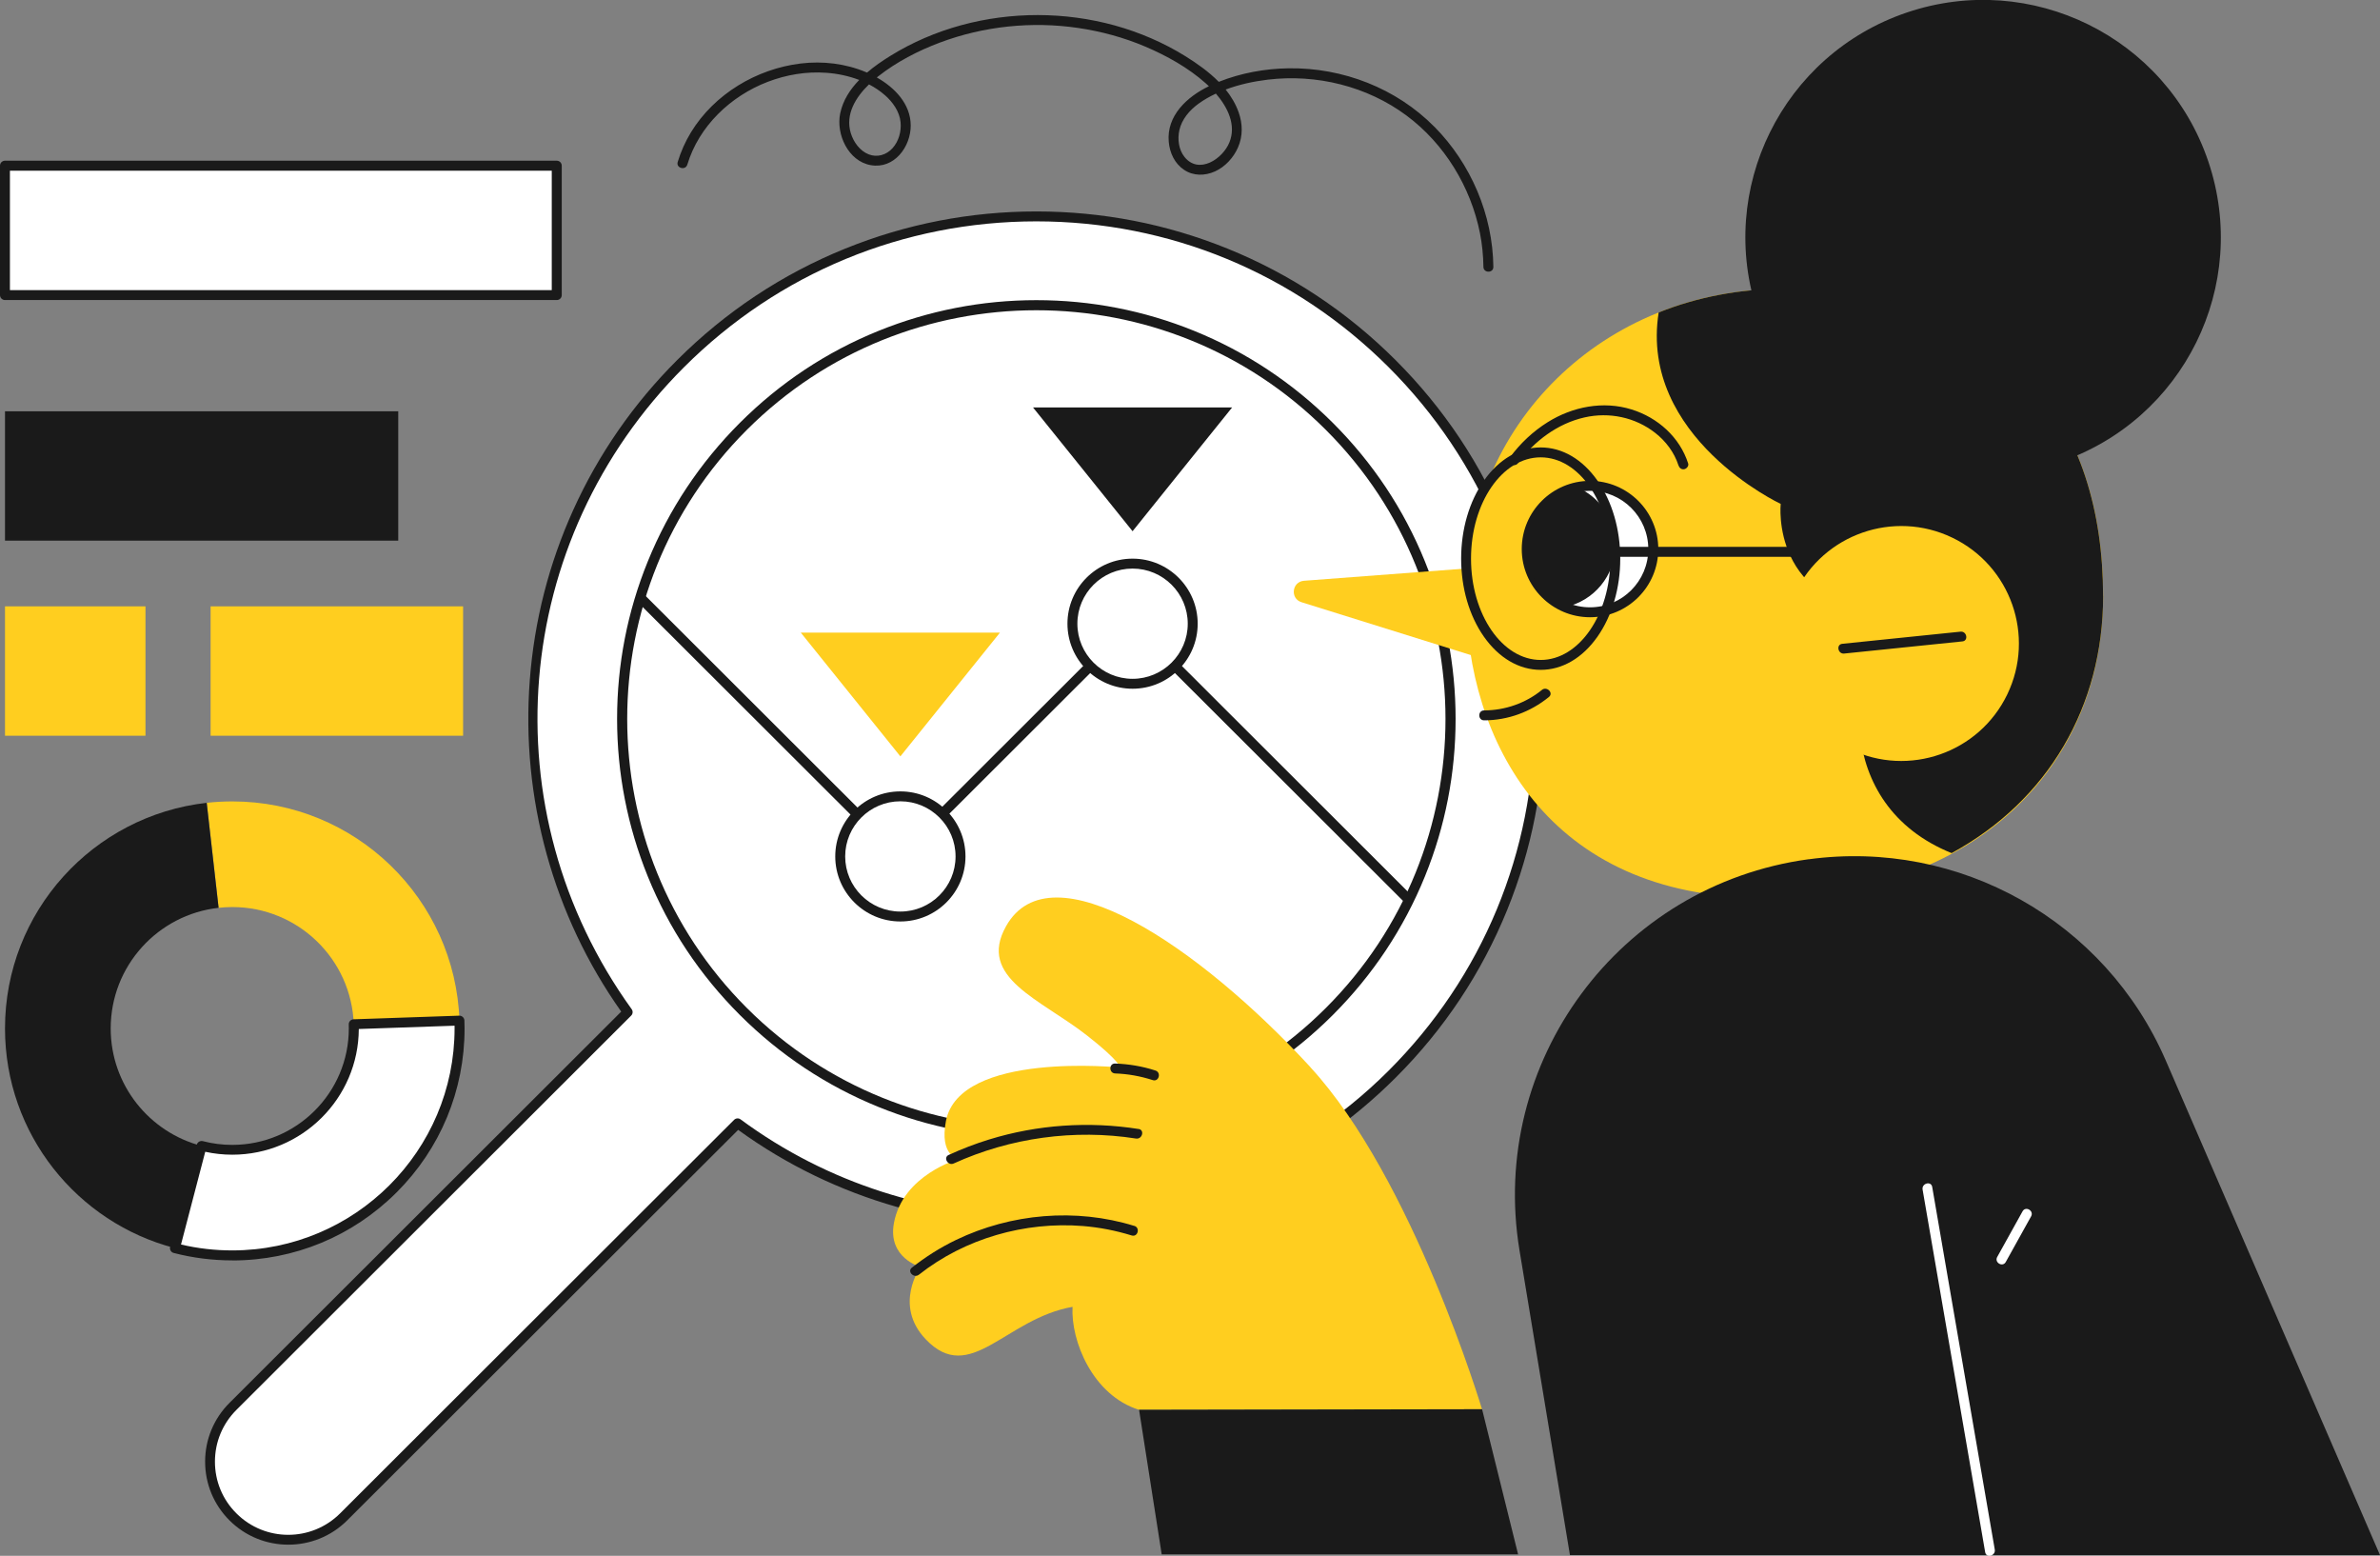
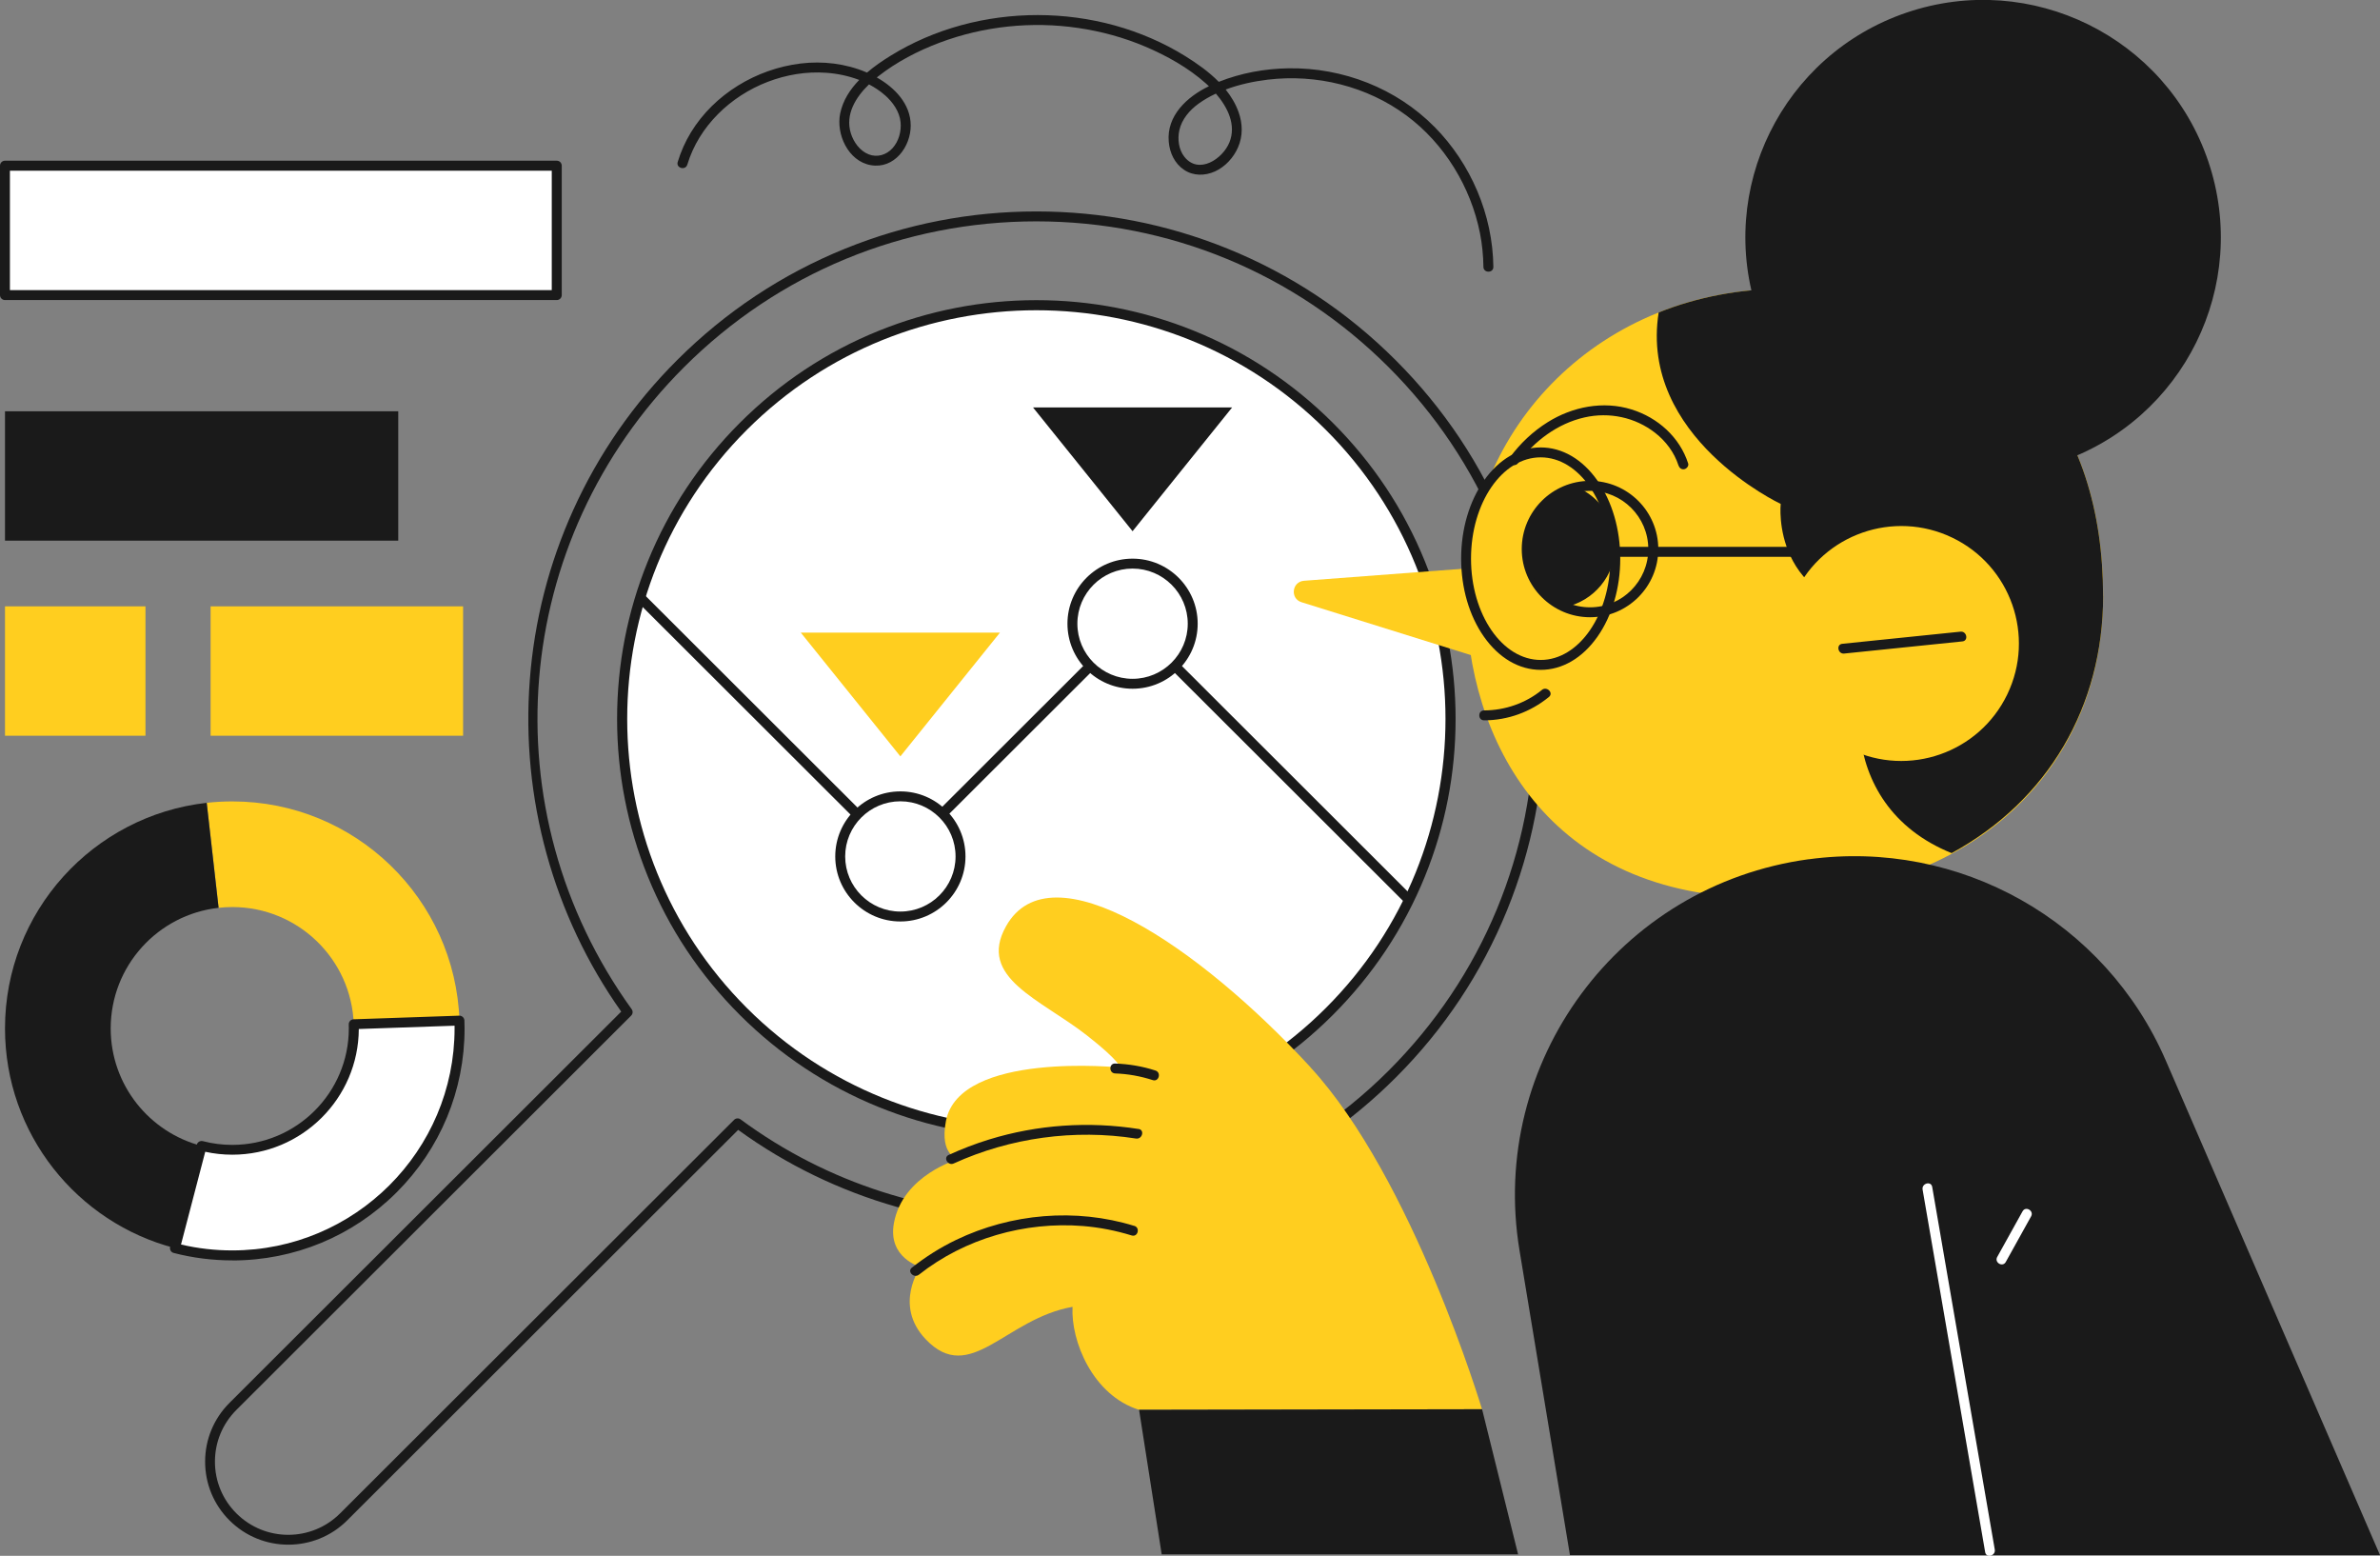
<svg xmlns="http://www.w3.org/2000/svg" width="228" height="149" viewBox="0 0 228 149" fill="none">
  <rect x="0" y="0" width="228" height="149" fill="#808080" stroke="none" />
  <g id="_Layer_" clip-path="url(#clip0_1023_34818)">
-     <path id="Vector" d="M133.356 34.821C114.532 16.024 84.017 16.024 65.198 34.821C48.257 51.738 46.567 78.123 60.13 96.93L22.316 134.689C19.389 137.611 19.389 142.35 22.316 145.273C25.243 148.195 29.989 148.195 32.916 145.273L70.662 107.582C89.527 121.514 116.263 119.946 133.356 102.879C152.179 84.082 152.179 53.612 133.356 34.821Z" fill="white" />
    <path id="Vector_2" d="M99.28 108.48C121.201 108.48 138.971 90.736 138.971 68.847C138.971 46.959 121.201 29.215 99.28 29.215C77.36 29.215 59.59 46.959 59.59 68.847C59.59 90.736 77.36 108.48 99.28 108.48Z" fill="white" />
    <path id="Vector_3" d="M27.62 147.936C25.577 147.936 23.539 147.162 21.985 145.61C20.477 144.105 19.65 142.106 19.65 139.983C19.65 137.86 20.482 135.857 21.985 134.356L59.512 96.883C52.999 87.69 49.89 76.431 50.753 65.136C51.184 59.467 52.588 53.98 54.922 48.826C57.339 43.489 60.682 38.667 64.867 34.488C69.514 29.848 74.931 26.256 80.966 23.811C86.799 21.449 92.959 20.25 99.281 20.25C105.602 20.25 111.762 21.449 117.595 23.811C123.63 26.256 129.052 29.848 133.695 34.488C138.342 39.129 141.939 44.538 144.388 50.565C146.753 56.389 147.954 62.54 147.954 68.852C147.954 75.164 146.753 81.316 144.388 87.14C141.939 93.166 138.342 98.581 133.695 103.216C129.473 107.431 124.597 110.79 119.201 113.209C113.987 115.545 108.44 116.931 102.712 117.33C91.28 118.135 79.932 114.896 70.715 108.21L33.26 145.61C31.706 147.162 29.663 147.936 27.625 147.936H27.62ZM99.281 21.2C86.534 21.2 74.552 26.157 65.537 35.158C48.907 51.764 46.797 77.63 60.516 96.655C60.651 96.842 60.63 97.106 60.464 97.267L22.65 135.026C21.324 136.35 20.591 138.109 20.591 139.983C20.591 141.857 21.319 143.617 22.65 144.941C25.39 147.676 29.839 147.676 32.579 144.941L70.325 107.249C70.492 107.083 70.757 107.063 70.944 107.203C79.324 113.39 89.268 116.427 99.182 116.427C111.523 116.427 123.828 111.724 133.019 102.547C142.033 93.546 146.997 81.58 146.997 68.852C146.997 56.124 142.033 44.159 133.019 35.158C124.005 26.157 112.022 21.2 99.275 21.2H99.281Z" fill="#1A1A1A" />
    <path id="Vector_4" d="M99.281 108.957C94.067 108.957 88.977 107.971 84.169 106.019C79.189 104 74.718 101.036 70.881 97.21C67.045 93.379 64.076 88.92 62.059 83.942C60.11 79.135 59.117 74.059 59.117 68.852C59.117 63.646 60.105 58.564 62.059 53.762C64.082 48.789 67.05 44.325 70.881 40.494C74.718 36.663 79.183 33.699 84.169 31.685C88.982 29.739 94.067 28.747 99.281 28.747C104.495 28.747 109.584 29.734 114.393 31.685C119.373 33.705 123.843 36.669 127.68 40.494C131.516 44.325 134.485 48.784 136.502 53.762C138.451 58.569 139.444 63.646 139.444 68.852C139.444 74.059 138.456 79.141 136.502 83.942C134.479 88.915 131.511 93.379 127.68 97.21C123.843 101.041 119.378 104.005 114.393 106.019C109.579 107.966 104.495 108.957 99.281 108.957ZM99.281 29.713C89.237 29.713 79.199 33.528 71.552 41.164C56.263 56.431 56.263 81.274 71.552 96.541C86.841 111.807 111.721 111.807 127.009 96.541C142.298 81.274 142.298 56.431 127.009 41.164C119.362 33.528 109.324 29.713 99.281 29.713Z" fill="#1A1A1A" />
    <path id="Vector_5" d="M140.447 57.079C140.447 70.861 148.307 85.962 168.795 85.962C189.282 85.962 201.477 73.327 201.477 57.079C201.477 40.832 192.702 27.657 170.962 27.657C153.417 27.657 140.447 40.827 140.447 57.079Z" fill="#FFCE1F" />
    <path id="Vector_6" d="M197.286 44.266C209.196 40.236 215.579 27.328 211.543 15.436C207.507 3.543 194.58 -2.831 182.67 1.199C170.76 5.229 164.377 18.137 168.413 30.03C172.449 41.922 185.376 48.296 197.286 44.266Z" fill="#1A1A1A" />
    <g id="Group">
-       <path id="Vector_7" d="M156.61 56.868C158.977 54.504 158.977 50.672 156.61 48.308C154.243 45.944 150.405 45.944 148.038 48.308C145.671 50.672 145.671 54.504 148.038 56.868C150.405 59.231 154.243 59.231 156.61 56.868Z" fill="white" />
      <path id="Vector_8" d="M152.321 59.114C148.718 59.114 145.781 56.186 145.781 52.584C145.781 48.981 148.713 46.054 152.321 46.054C155.929 46.054 158.861 48.981 158.861 52.584C158.861 56.186 155.929 59.114 152.321 59.114ZM152.321 47.009C149.243 47.009 146.738 49.511 146.738 52.584C146.738 55.657 149.243 58.164 152.321 58.164C155.398 58.164 157.904 55.662 157.904 52.584C157.904 49.506 155.398 47.009 152.321 47.009Z" fill="#1A1A1A" />
      <path id="Vector_9" d="M151.079 46.661C148.329 47.232 146.26 49.667 146.26 52.584C146.26 55.076 147.767 57.219 149.925 58.143C152.675 57.572 154.744 55.138 154.744 52.221C154.744 49.729 153.236 47.585 151.079 46.661Z" fill="#1A1A1A" />
    </g>
    <path id="Vector_10" d="M142.979 54.255L124.92 55.621C123.76 55.709 123.573 57.334 124.686 57.676L142.979 63.386V54.25V54.255Z" fill="#FFCE1F" />
    <path id="Vector_11" d="M201.472 57.079C201.472 40.832 192.697 27.657 170.957 27.657C166.611 27.657 162.551 28.467 158.897 29.926C157.01 41.886 170.588 48.26 170.588 48.26C170.588 48.26 169.528 58.144 181.344 58.818C176.982 63.672 175.407 77.038 186.963 81.705C196.211 76.675 201.477 67.638 201.477 57.074L201.472 57.079Z" fill="#1A1A1A" />
    <path id="Vector_12" d="M161.724 44.388C160.918 41.875 158.818 39.996 156.312 39.217C153.588 38.366 150.651 38.942 148.26 40.437C146.851 41.32 145.634 42.467 144.647 43.806C144.283 44.299 145.068 44.844 145.427 44.351C146.976 42.244 149.216 40.557 151.8 39.975C154.165 39.441 156.65 39.96 158.568 41.46C159.577 42.249 160.393 43.329 160.788 44.554C160.866 44.798 161.064 44.984 161.339 44.938C161.568 44.901 161.802 44.632 161.724 44.388Z" fill="#1A1A1A" />
    <path id="Vector_13" d="M147.715 66.075C146.155 67.347 144.18 68.032 142.173 68.037C141.56 68.037 141.56 68.987 142.173 68.987C144.45 68.987 146.628 68.183 148.385 66.75C148.858 66.361 148.182 65.691 147.709 66.075H147.715Z" fill="#1A1A1A" />
    <path id="Vector_14" d="M173.26 82.291C155.107 84.762 142.579 101.711 145.568 119.76L150.397 148.927H227.995L207.482 101.576C201.691 88.209 187.702 80.329 173.255 82.297L173.26 82.291Z" fill="#1A1A1A" />
    <path id="Vector_15" d="M125.533 102.199C114.855 90.607 100.674 81.061 96.38 88.702C93.598 93.649 99.696 95.684 104.157 99.188C107.333 101.68 107.312 102.24 107.312 102.24C107.312 102.24 91.919 100.647 90.62 107.358C89.975 110.712 91.826 111.013 91.826 111.013C91.826 111.013 86.482 112.497 85.634 117.149C85.026 120.486 88.187 121.338 88.187 121.338C88.187 121.338 85.556 124.976 88.675 128.257C92.938 132.742 96.291 126.295 102.748 125.158C102.571 128.397 104.656 133.624 109.116 135.021L141.975 134.964C141.975 134.964 135.342 112.856 125.527 102.204L125.533 102.199Z" fill="#FFCE1F" />
    <path id="Vector_16" d="M191.096 148.403C189.536 139.371 187.977 130.339 186.417 121.306C185.981 118.763 185.539 116.219 185.102 113.676C184.998 113.074 184.078 113.328 184.182 113.93C185.742 122.962 187.301 131.995 188.861 141.027C189.297 143.57 189.739 146.114 190.176 148.657C190.28 149.26 191.2 149.005 191.096 148.403Z" fill="white" />
    <path id="Vector_17" d="M193.757 116.012C192.946 117.47 192.135 118.924 191.329 120.383C191.033 120.917 191.854 121.4 192.15 120.86C192.961 119.401 193.772 117.948 194.578 116.489C194.874 115.955 194.053 115.472 193.757 116.012Z" fill="white" />
    <path id="Vector_18" d="M134.76 86.631C134.91 86.33 135.056 86.029 135.201 85.728L108.835 59.4C108.648 59.213 108.346 59.213 108.159 59.4L86.169 81.357L61.487 56.711C61.378 57.053 61.274 57.396 61.17 57.739L85.832 82.364C86.019 82.551 86.32 82.551 86.507 82.364L108.497 60.407L134.76 86.631Z" fill="#1A1A1A" />
    <path id="Vector_19" d="M108.498 65.489C111.682 65.489 114.263 62.911 114.263 59.732C114.263 56.553 111.682 53.975 108.498 53.975C105.314 53.975 102.732 56.553 102.732 59.732C102.732 62.911 105.314 65.489 108.498 65.489Z" fill="white" />
    <path id="Vector_20" d="M102.26 59.732C102.26 56.295 105.057 53.503 108.498 53.503C111.939 53.503 114.736 56.295 114.736 59.732C114.736 63.168 111.939 65.961 108.498 65.961C105.057 65.961 102.26 63.168 102.26 59.732ZM103.211 59.732C103.211 62.644 105.582 65.011 108.498 65.011C111.414 65.011 113.785 62.644 113.785 59.732C113.785 56.82 111.414 54.453 108.498 54.453C105.582 54.453 103.211 56.82 103.211 59.732Z" fill="#1A1A1A" />
    <path id="Vector_21" d="M90.331 86.091C92.583 83.843 92.583 80.198 90.331 77.949C88.08 75.701 84.43 75.701 82.178 77.949C79.927 80.198 79.927 83.843 82.178 86.091C84.43 88.339 88.08 88.339 90.331 86.091Z" fill="white" />
    <path id="Vector_22" d="M80.016 82.022C80.016 78.585 82.812 75.793 86.254 75.793C89.695 75.793 92.492 78.585 92.492 82.022C92.492 85.458 89.695 88.251 86.254 88.251C82.812 88.251 80.016 85.458 80.016 82.022ZM80.967 82.022C80.967 84.934 83.338 87.301 86.254 87.301C89.17 87.301 91.541 84.934 91.541 82.022C91.541 79.109 89.17 76.742 86.254 76.742C83.338 76.742 80.967 79.109 80.967 82.022Z" fill="#1A1A1A" />
    <path id="Vector_23" d="M109.08 108.127C104.308 107.374 99.385 107.706 94.763 109.129C93.438 109.534 92.143 110.037 90.885 110.608C90.329 110.862 90.812 111.683 91.364 111.428C96.785 108.957 102.935 108.116 108.825 109.04C109.423 109.134 109.683 108.22 109.08 108.122V108.127Z" fill="#1A1A1A" />
    <path id="Vector_24" d="M108.664 117.408C103.06 115.674 96.858 116.214 91.581 118.753C90.074 119.479 88.665 120.372 87.355 121.405C86.877 121.784 87.553 122.454 88.031 122.08C92.429 118.607 98.178 116.972 103.756 117.419C105.337 117.548 106.896 117.855 108.414 118.322C109.001 118.503 109.251 117.585 108.669 117.403L108.664 117.408Z" fill="#1A1A1A" />
    <path id="Vector_25" d="M110.69 102.526C109.443 102.121 108.143 101.903 106.833 101.856C106.22 101.835 106.22 102.785 106.833 102.806C108.065 102.848 109.266 103.066 110.436 103.445C111.018 103.631 111.273 102.718 110.69 102.526Z" fill="#1A1A1A" />
    <path id="Vector_26" d="M109.121 135.021L111.289 148.865H145.432L141.981 134.964L109.121 135.021Z" fill="#1A1A1A" />
    <path id="Vector_27" d="M53.337 15.869H0.479V28.259H53.337V15.869Z" fill="white" />
    <path id="Vector_28" d="M53.336 28.737H0.478C0.213 28.737 0 28.524 0 28.259V15.869C0 15.604 0.213 15.391 0.478 15.391H53.336C53.602 15.391 53.815 15.604 53.815 15.869V28.259C53.815 28.524 53.602 28.737 53.336 28.737ZM0.951 27.787H52.858V16.346H0.951V27.787Z" fill="#1A1A1A" />
    <path id="Vector_29" d="M38.152 39.389H0.479V51.779H38.152V39.389Z" fill="#1A1A1A" />
    <path id="Vector_30" d="M13.937 58.071H0.479V70.462H13.937V58.071Z" fill="#FFCE1F" />
    <path id="Vector_31" d="M44.364 58.071H20.176V70.462H44.364V58.071Z" fill="#FFCE1F" />
    <path id="Vector_32" d="M86.254 60.588H95.793L91.021 66.516L86.254 72.439L81.487 66.516L76.715 60.588H86.254Z" fill="#FFCE1F" />
    <path id="Vector_33" d="M108.498 39.02H118.037L113.265 44.948L108.498 50.876L103.731 44.948L98.959 39.02H108.498Z" fill="#1A1A1A" />
    <path id="Vector_34" d="M147.596 64.154C145.527 64.154 143.593 63.023 142.153 60.972C140.749 58.969 139.975 56.316 139.975 53.503C139.975 50.689 140.749 48.037 142.153 46.033C143.593 43.983 145.527 42.851 147.596 42.851C149.665 42.851 151.598 43.983 153.038 46.033C154.442 48.037 155.217 50.689 155.217 53.503C155.217 56.316 154.442 58.969 153.038 60.972C151.598 63.023 149.665 64.154 147.596 64.154ZM147.596 43.801C143.915 43.801 140.921 48.151 140.921 53.503C140.921 58.855 143.915 63.205 147.596 63.205C151.276 63.205 154.27 58.855 154.27 53.503C154.27 48.151 151.276 43.801 147.596 43.801Z" fill="#1A1A1A" />
    <path id="Vector_35" d="M176.982 53.326H154.888C154.623 53.326 154.41 53.113 154.41 52.849C154.41 52.584 154.623 52.371 154.888 52.371H176.982C177.247 52.371 177.46 52.584 177.46 52.849C177.46 53.113 177.247 53.326 176.982 53.326Z" fill="#1A1A1A" />
    <path id="Vector_36" d="M33.883 98.093C33.883 98.228 33.889 98.358 33.889 98.492C33.889 104.914 28.675 110.115 22.249 110.115C21.236 110.115 20.253 109.985 19.312 109.741L16.76 119.531C18.512 119.988 20.352 120.227 22.249 120.227C34.273 120.227 44.021 110.494 44.021 98.487C44.021 98.238 44.015 97.989 44.005 97.74L33.878 98.088L33.883 98.093Z" fill="white" />
    <path id="Vector_37" d="M22.25 76.753C21.423 76.753 20.607 76.799 19.807 76.888L20.945 86.943C21.377 86.896 21.813 86.87 22.255 86.87C28.55 86.87 33.676 91.858 33.889 98.098L44.016 97.75C43.621 86.086 34.03 76.753 22.26 76.753H22.25Z" fill="#FFCE1F" />
    <path id="Vector_38" d="M10.605 98.492C10.605 92.513 15.123 87.591 20.94 86.943L19.801 76.888C8.931 78.103 0.479 87.311 0.479 98.492C0.479 108.604 7.392 117.107 16.76 119.536L19.313 109.746C14.306 108.449 10.605 103.901 10.605 98.498V98.492Z" fill="#1A1A1A" />
    <path id="Vector_39" d="M22.25 120.709C20.352 120.709 18.465 120.471 16.641 119.998C16.516 119.967 16.412 119.889 16.349 119.78C16.287 119.671 16.266 119.542 16.297 119.422L18.85 109.632C18.918 109.378 19.177 109.227 19.432 109.289C20.347 109.528 21.293 109.648 22.25 109.648C28.405 109.648 33.416 104.649 33.416 98.498C33.416 98.383 33.416 98.264 33.411 98.113C33.401 97.849 33.608 97.631 33.868 97.62L43.995 97.272C44.12 97.267 44.245 97.314 44.338 97.402C44.432 97.49 44.484 97.61 44.489 97.734C44.499 98.025 44.505 98.269 44.505 98.498C44.505 104.431 42.191 110.011 37.986 114.205C33.78 118.4 28.197 120.715 22.255 120.715L22.25 120.709ZM17.342 119.189C18.944 119.567 20.591 119.754 22.25 119.754C33.993 119.754 43.548 110.213 43.548 98.487C43.548 98.404 43.548 98.321 43.548 98.233L34.373 98.549C34.341 105.194 28.919 110.587 22.255 110.587C21.382 110.587 20.508 110.494 19.661 110.307L17.342 119.183V119.189Z" fill="#1A1A1A" />
    <g id="Group_2">
      <path id="Vector_40" d="M192.292 66.507C194.99 60.909 192.633 54.187 187.027 51.493C181.421 48.799 174.689 51.153 171.991 56.751C169.293 62.349 171.65 69.071 177.256 71.765C182.862 74.459 189.594 72.105 192.292 66.507Z" fill="#FFCE1F" />
      <path id="Vector_41" d="M176.489 61.658C180.263 61.268 184.042 60.879 187.816 60.495C188.419 60.433 188.601 61.367 187.993 61.429C184.219 61.819 180.44 62.208 176.666 62.592C176.063 62.654 175.881 61.72 176.489 61.658Z" fill="#1A1A1A" />
    </g>
    <path id="Vector_42" d="M137.416 12.147C133.766 8.451 128.641 6.468 123.458 6.541C121.181 6.572 118.878 6.992 116.757 7.838C115.811 6.878 114.672 6.073 113.56 5.383C111.465 4.08 109.162 3.094 106.781 2.434C102.004 1.121 96.862 1.111 92.085 2.414C89.704 3.063 87.401 4.044 85.301 5.347C84.547 5.814 83.767 6.343 83.06 6.951C83.034 6.94 83.008 6.93 82.982 6.919C81.007 6.084 78.813 5.824 76.687 6.084C72.455 6.603 68.427 9.017 66.191 12.676C65.651 13.564 65.224 14.519 64.923 15.516C64.746 16.102 65.666 16.351 65.843 15.77C66.955 12.079 69.996 9.193 73.558 7.833C75.341 7.153 77.254 6.831 79.156 6.971C80.206 7.044 81.293 7.267 82.312 7.657C81.438 8.555 80.757 9.603 80.492 10.844C80.071 12.842 81.251 15.438 83.419 15.817C85.665 16.211 87.261 14.057 87.245 11.996C87.23 9.946 85.706 8.383 83.996 7.418C84.038 7.381 84.079 7.35 84.121 7.319C85.883 5.933 87.952 4.859 90.047 4.075C94.242 2.502 98.853 2.024 103.288 2.678C105.492 3 107.665 3.592 109.718 4.464C111.782 5.341 113.835 6.489 115.514 7.984C115.613 8.072 115.712 8.165 115.811 8.259C113.731 9.255 111.74 11.077 111.964 13.579C112.057 14.643 112.525 15.656 113.43 16.263C114.319 16.865 115.431 16.85 116.388 16.419C117.375 15.972 118.176 15.095 118.602 14.109C119.075 13.029 119.049 11.856 118.659 10.75C118.374 9.951 117.942 9.229 117.417 8.575C118.717 8.087 120.11 7.792 121.435 7.631C126.104 7.065 130.959 8.254 134.744 11.067C138.377 13.766 140.893 17.898 141.777 22.321C141.99 23.39 142.094 24.47 142.11 25.56C142.115 26.172 143.072 26.172 143.061 25.56C143.004 20.577 140.919 15.692 137.421 12.147H137.416ZM84.765 9.105C85.519 9.769 86.174 10.672 86.273 11.7C86.361 12.578 86.096 13.538 85.498 14.197C84.916 14.836 84.043 15.105 83.222 14.784C82.369 14.451 81.766 13.6 81.506 12.754C80.955 10.958 81.974 9.312 83.248 8.082C83.793 8.368 84.308 8.705 84.765 9.11V9.105ZM117.776 13.636C117.131 15.225 114.844 16.746 113.471 15.028C112.915 14.332 112.79 13.33 112.978 12.479C113.211 11.42 113.955 10.558 114.818 9.93C115.332 9.556 115.894 9.24 116.481 8.965C117.609 10.273 118.452 11.965 117.776 13.636Z" fill="#1A1A1A" />
  </g>
  <defs>
    <clipPath id="clip0_1023_34818">
      <rect width="228" height="149" fill="white" />
    </clipPath>
  </defs>
</svg>